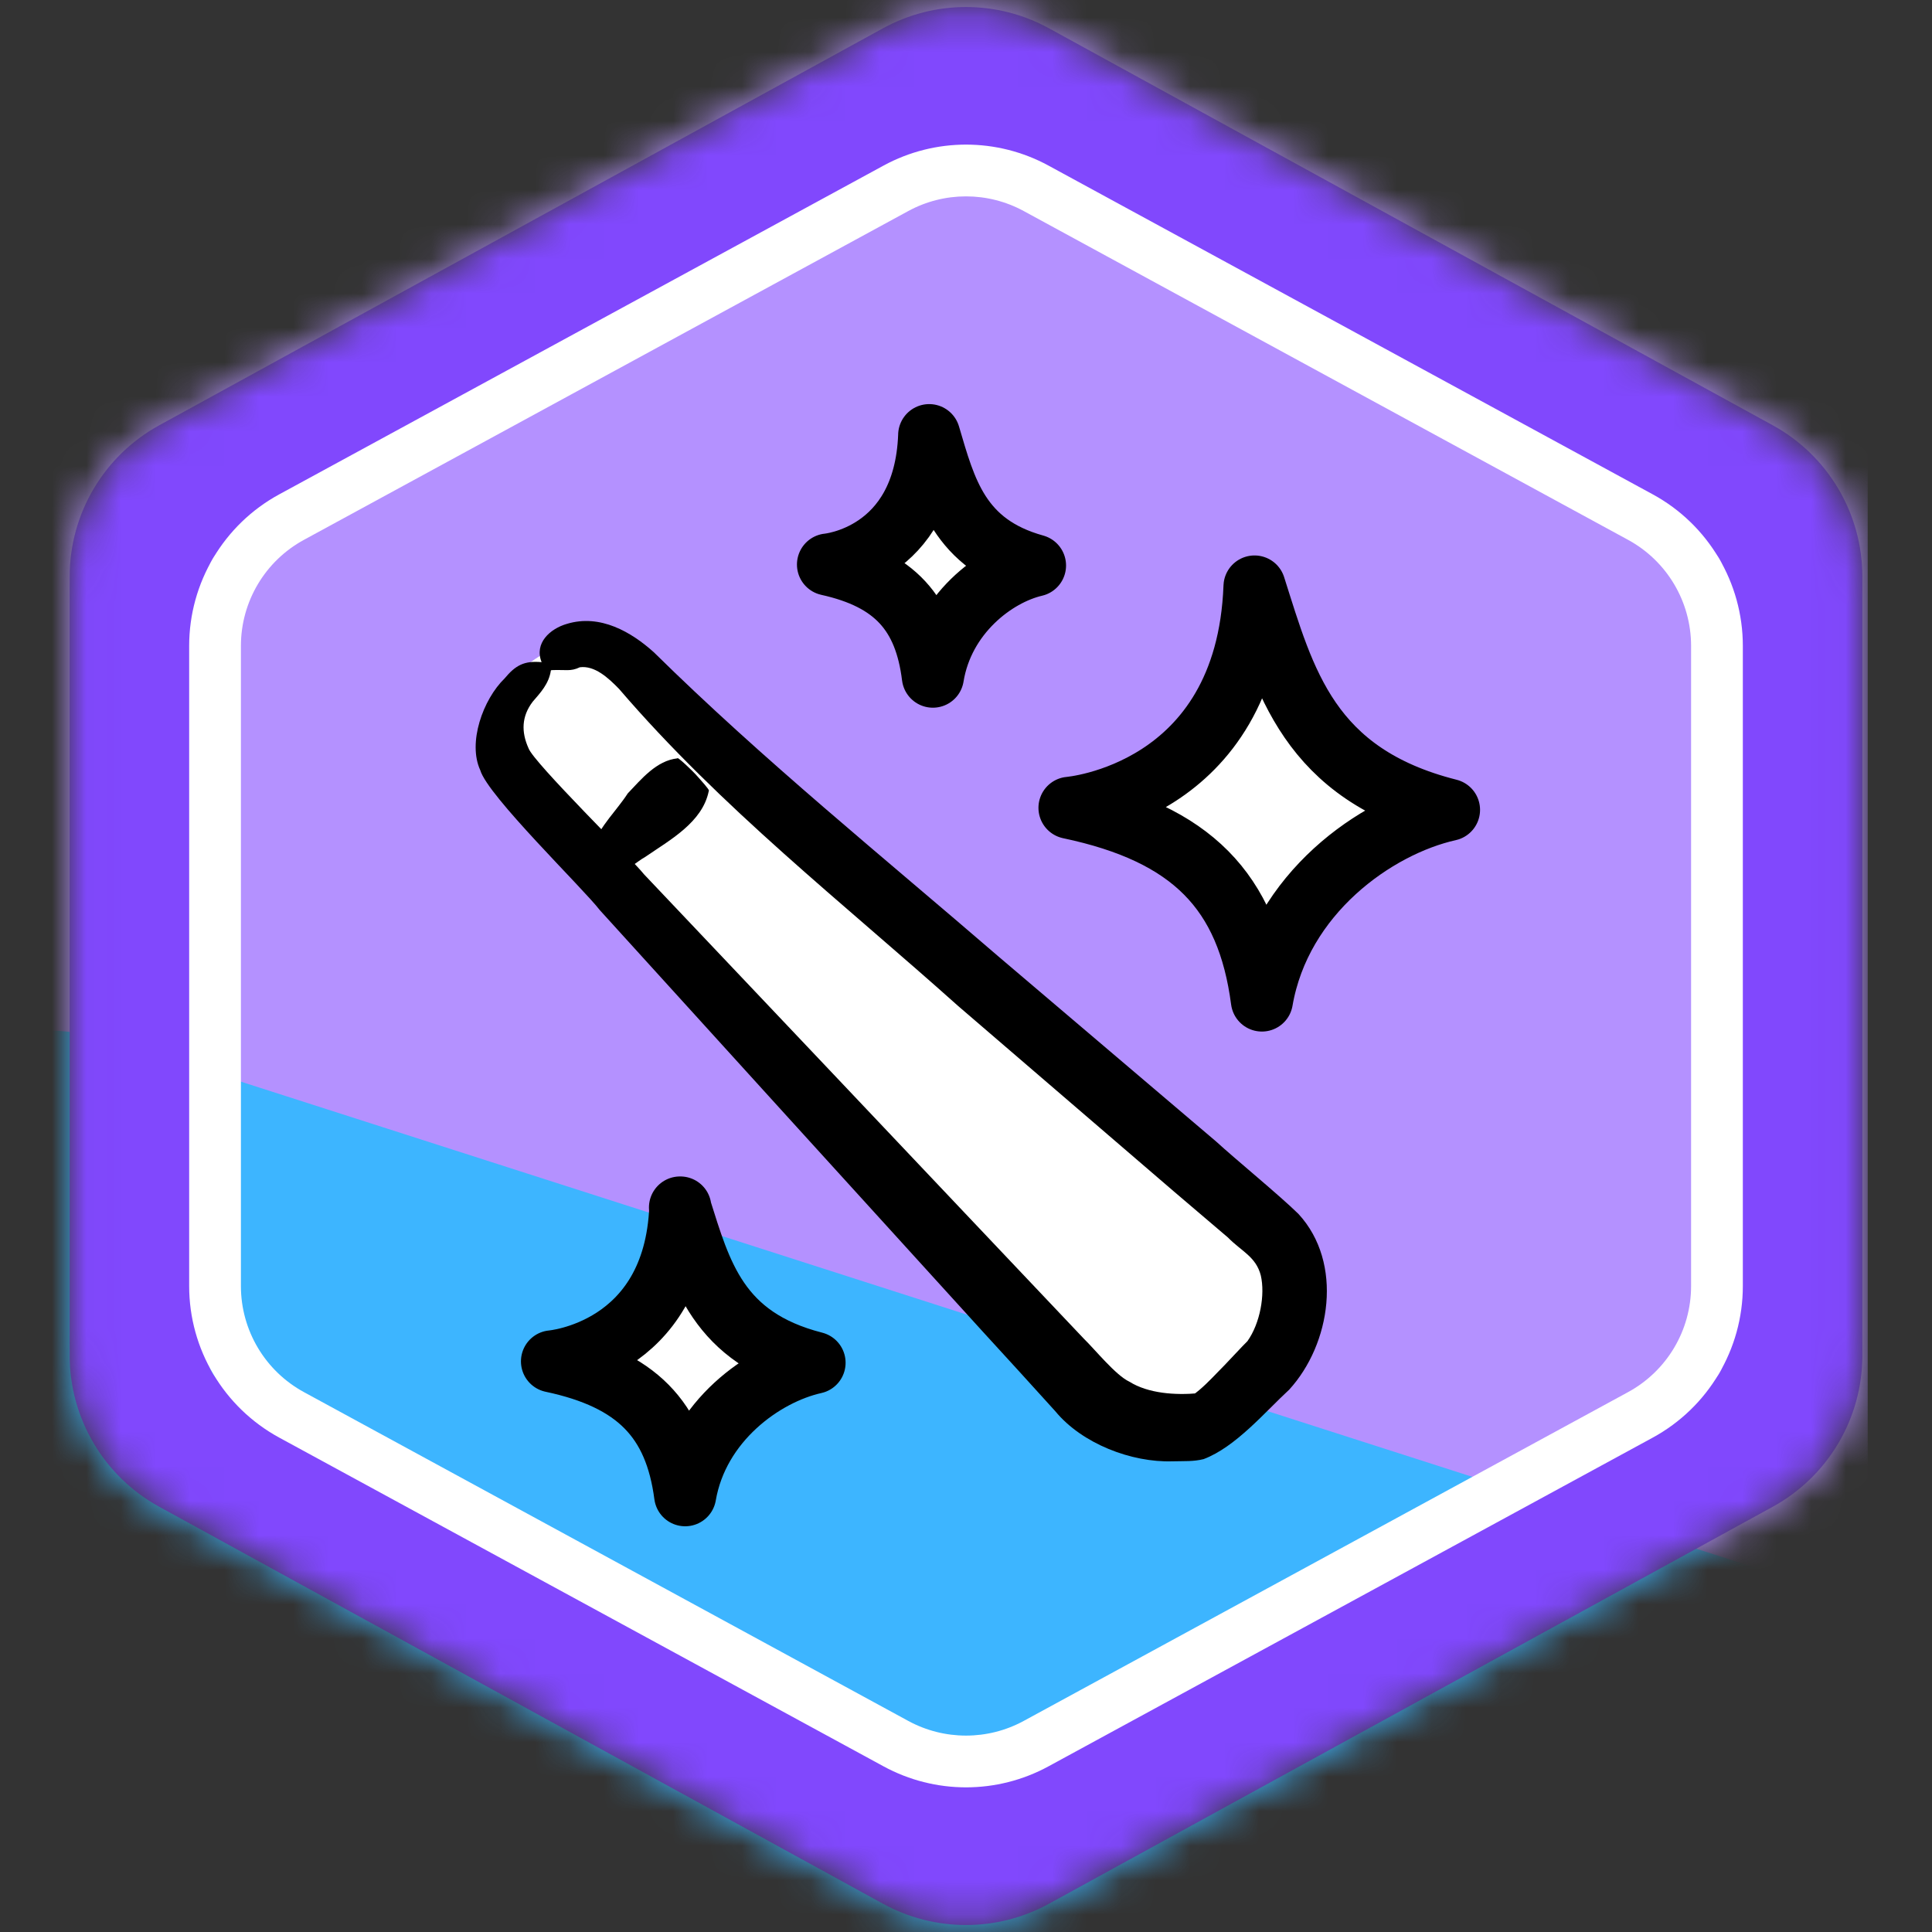
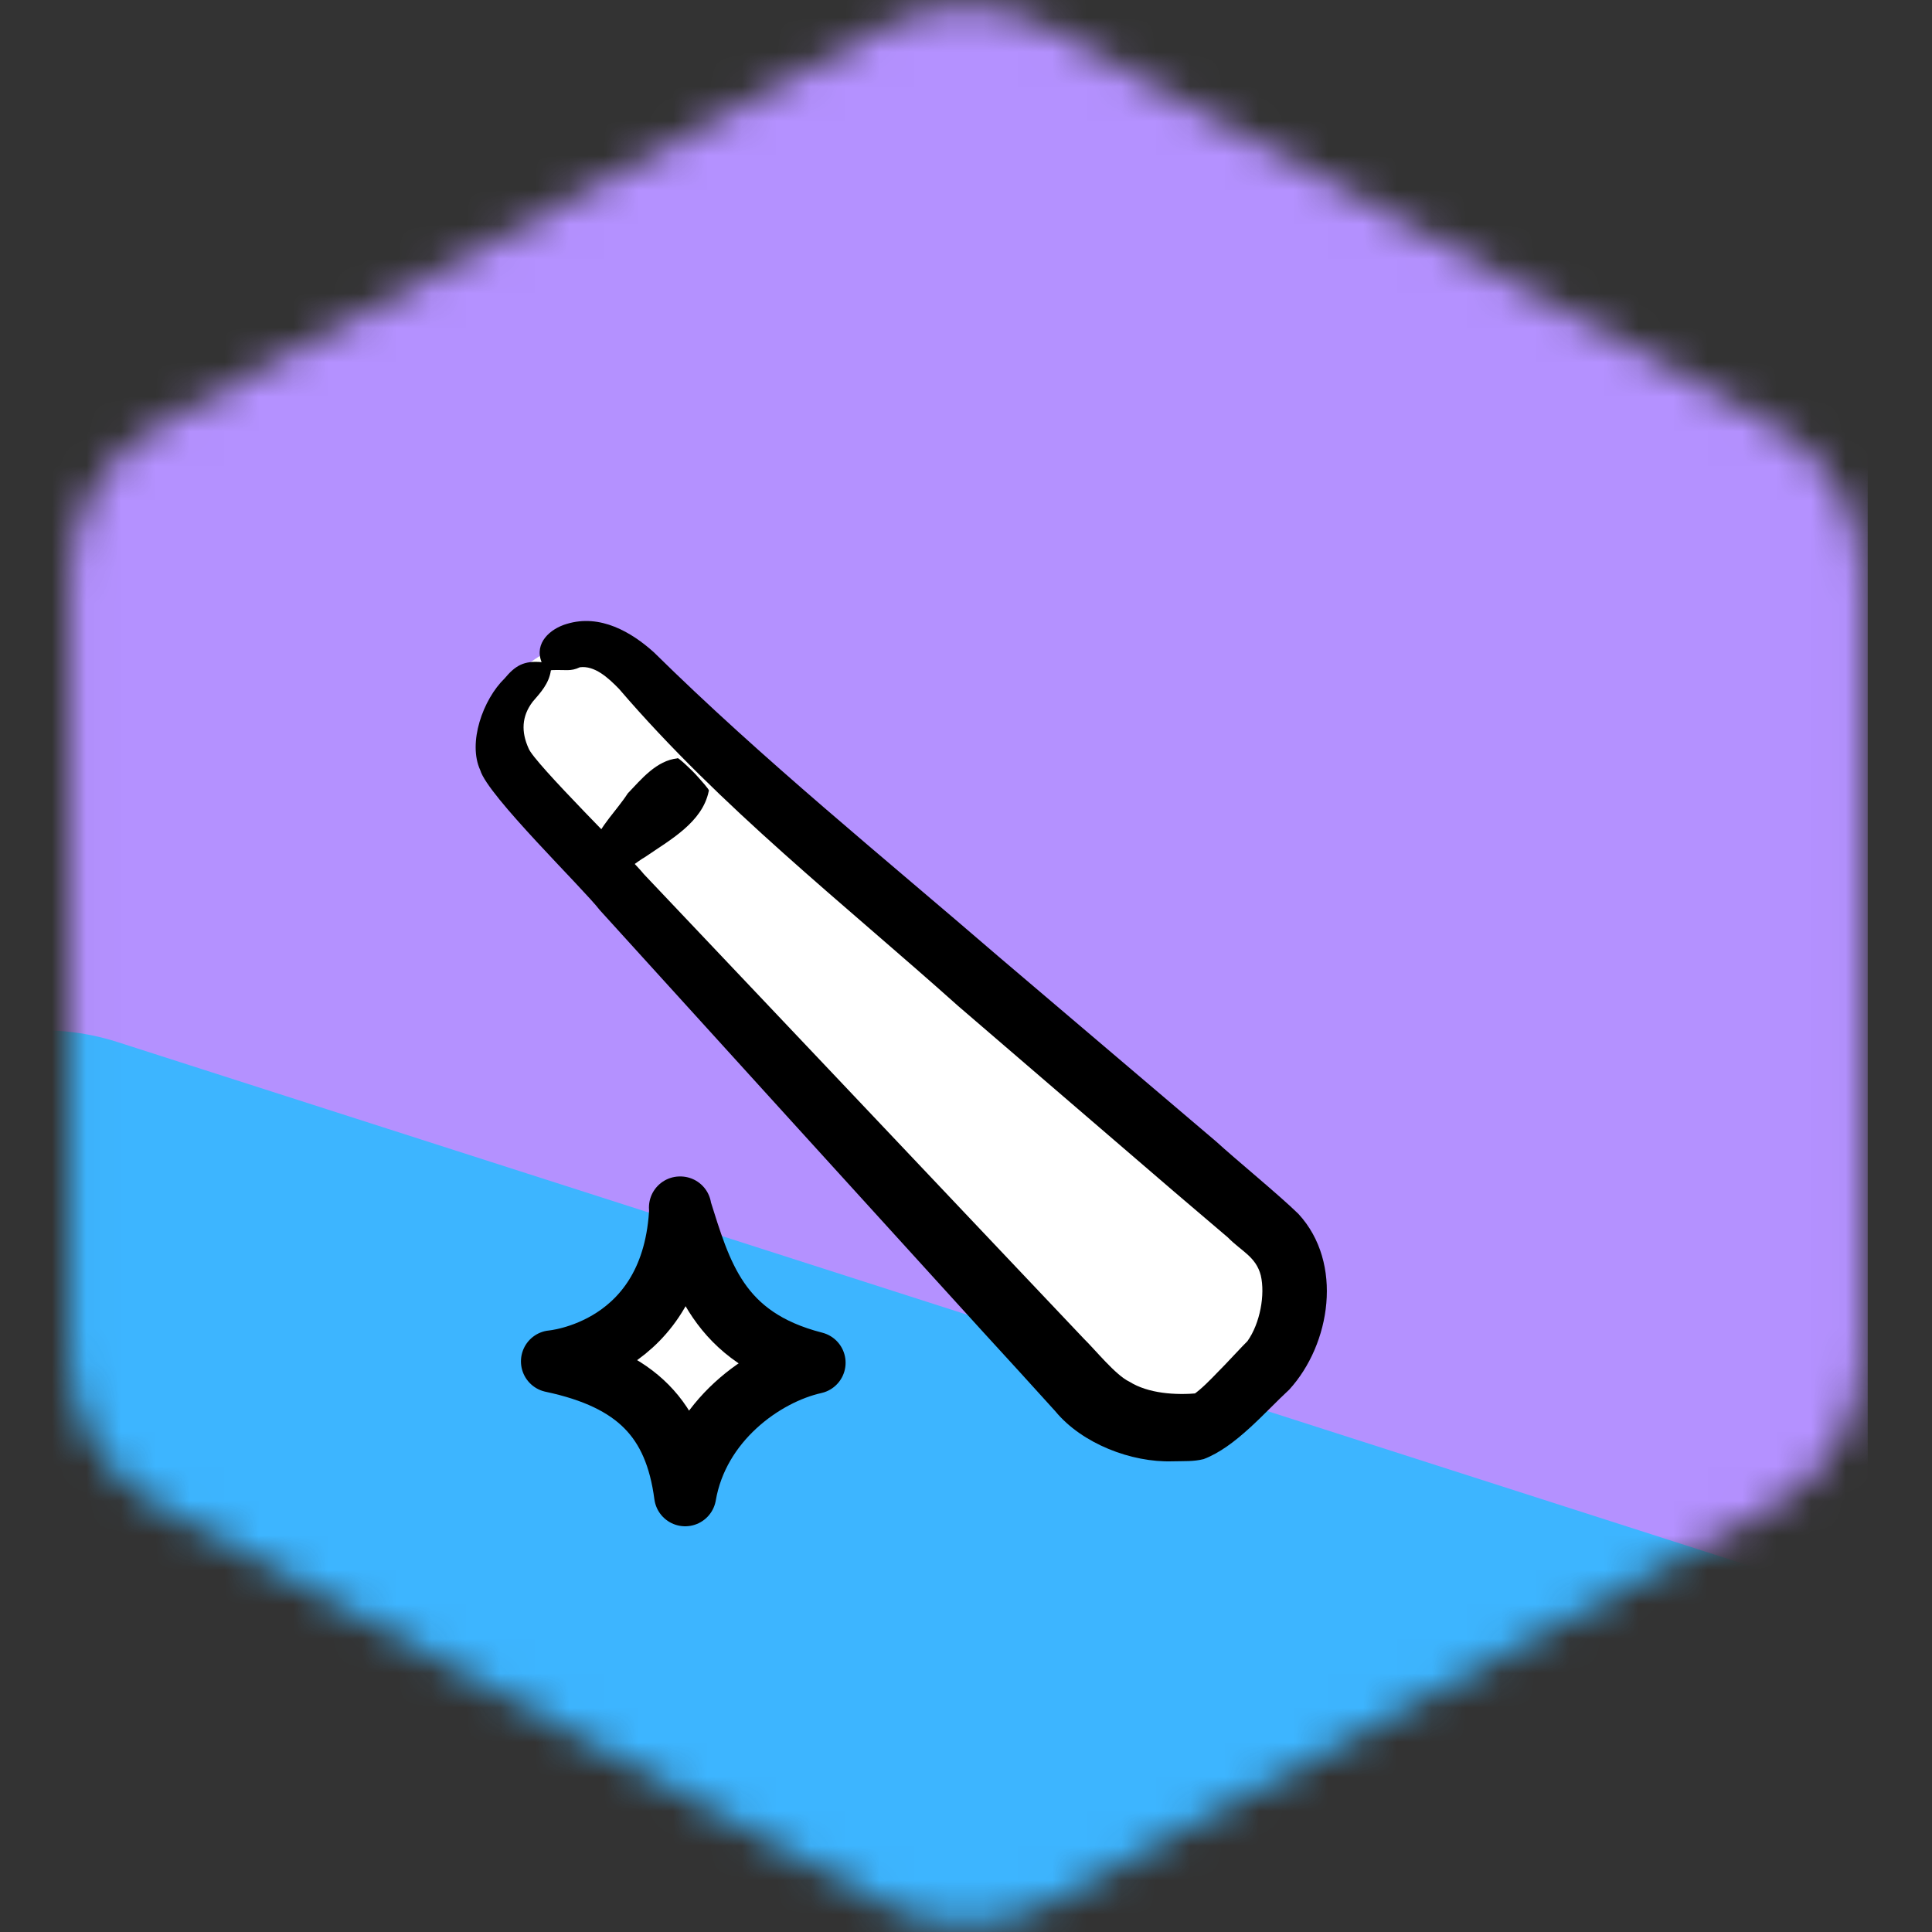
<svg xmlns="http://www.w3.org/2000/svg" width="56" height="56" viewBox="0 0 56 56" fill="none">
  <rect x="0" y="0" width="56" height="56" fill="#333333" stroke="none" />
  <mask id="mask0_1708_187276" style="mask-type:alpha" maskUnits="userSpaceOnUse" x="2" y="0" width="52" height="56">
    <path d="M26.317 2.134C27.365 1.559 28.635 1.559 29.683 2.134L50.664 13.642C51.784 14.256 52.481 15.432 52.481 16.71V39.29C52.481 40.568 51.784 41.744 50.664 42.358L29.683 53.866C28.635 54.441 27.365 54.441 26.317 53.866L5.336 42.358C4.216 41.744 3.519 40.568 3.519 39.29V16.71C3.519 15.432 4.216 14.256 5.336 13.642L26.317 2.134Z" fill="white" stroke="black" stroke-width="3" />
  </mask>
  <g mask="url(#mask0_1708_187276)">
    <rect x="-0.676" y="-1.141" width="54.813" height="59.381" fill="#B491FF" />
    <g style="mix-blend-mode:multiply">
      <path d="M5.54 -1.898C8.712 -1.626 11.301 0.752 11.841 3.889L18.617 43.257C19.495 48.354 14.732 52.61 9.766 51.166L-28.35 40.09C-31.111 39.287 -33.101 36.878 -33.367 34.014L-36.264 2.789C-36.667 -1.555 -33.042 -5.205 -28.696 -4.832L5.54 -1.898Z" fill="#B491FF" />
    </g>
    <g style="mix-blend-mode:multiply">
      <path d="M63.064 49.35C66.193 50.354 68.202 53.399 67.894 56.67L66.236 74.329C65.903 77.877 62.957 80.609 59.395 80.674L-5.147 81.854C-9.539 81.934 -12.919 77.996 -12.173 73.666L-5.628 35.682C-4.905 31.49 -0.641 28.906 3.41 30.206L63.064 49.35Z" fill="#20BEFF" fill-opacity="0.8" />
    </g>
    <path d="M18.82 19.73C20.98 22.33 36.206 35.154 37.226 36.214C38.246 37.273 37.756 39.453 36.996 40.233C36.236 41.014 35.266 42.093 34.896 42.093C34.526 42.093 32.736 42.373 31.406 40.983C30.076 39.593 14.67 22.45 14.67 22.45C14.67 22.45 14 20.111 15.5 19.11C17 18.109 17.768 18.464 18.82 19.73Z" fill="white" />
    <path d="M15.699 19.193C15.477 18.639 15.948 18.223 16.429 18.084C17.4 17.788 18.305 18.324 18.953 18.907C22.114 22.022 25.59 24.832 28.964 27.744L35.251 33.088C35.815 33.605 37.09 34.65 37.636 35.186C38.948 36.61 38.569 38.967 37.368 40.28C36.684 40.908 35.822 41.941 34.888 42.293C34.592 42.367 34.333 42.348 33.982 42.357C32.799 42.394 31.366 41.849 30.589 40.906C30.164 40.434 28.953 39.103 28.5 38.613C25.727 35.563 20.152 29.433 17.388 26.383C16.898 25.745 14.134 23.064 13.921 22.325C13.552 21.529 13.998 20.275 14.626 19.665C14.941 19.286 15.19 19.147 15.699 19.193ZM15.967 19.434C15.911 19.822 15.662 20.081 15.44 20.34C15.116 20.765 15.107 21.218 15.32 21.689C15.467 22.105 18.333 24.916 18.666 25.341L24.333 31.322C25.368 32.422 30.49 37.821 31.414 38.801C31.738 39.115 32.339 39.864 32.736 40.049C33.282 40.391 34.067 40.446 34.742 40.382C34.751 40.382 34.862 40.382 34.798 40.382C34.742 40.382 34.678 40.4 34.641 40.409C34.613 40.409 34.566 40.437 34.585 40.428C34.825 40.261 35.075 40.003 35.334 39.734C35.417 39.66 36.092 38.93 36.157 38.875C36.526 38.357 36.674 37.525 36.545 36.97C36.406 36.425 35.981 36.268 35.593 35.87L34.03 34.539L27.772 29.159C24.425 26.164 20.894 23.409 17.945 19.97C17.622 19.637 17.233 19.286 16.808 19.341C16.531 19.471 16.41 19.406 15.985 19.424L15.967 19.434Z" fill="black" />
    <path d="M20.228 22.517C20.561 22.887 20.561 22.915 20.543 22.933C20.358 23.84 19.415 24.348 18.703 24.838C18.453 24.977 18.222 25.226 17.936 25.254C17.899 25.328 17.122 24.524 17.206 24.487C17.39 23.941 17.88 23.488 18.195 22.998C18.592 22.582 19.027 22.046 19.637 21.981C19.609 21.907 20.062 22.323 20.228 22.517Z" fill="black" />
    <path d="M19.71 35C20.31 36.89 20.79 38.78 23.61 39.5C22.13 39.83 20.23 41.19 19.86 43.34C19.57 41.14 18.45 39.98 16 39.46C16 39.46 19.55 39.17 19.72 35H19.71Z" fill="white" stroke="black" stroke-width="1.8" stroke-linecap="round" stroke-linejoin="round" />
-     <path d="M36.363 17C37.231 19.727 37.921 22.443 42 23.474C39.871 23.949 37.112 25.905 36.577 29C36.161 25.834 34.544 24.162 31 23.415C31 23.415 36.137 23 36.363 17Z" fill="white" stroke="black" stroke-width="1.8" stroke-linecap="round" stroke-linejoin="round" />
-     <path d="M26.933 12.613C27.402 14.196 27.79 15.778 30 16.391C28.835 16.662 27.335 17.803 27.04 19.613C26.812 17.774 25.929 16.791 24 16.363C24 16.363 26.799 16.12 26.933 12.627V12.613Z" fill="white" stroke="black" stroke-width="1.8" stroke-linecap="round" stroke-linejoin="round" />
-     <path fill-rule="evenodd" clip-rule="evenodd" d="M49.462 15.834L28.481 4.326C28.181 4.162 27.819 4.162 27.519 4.326L6.538 15.834C6.218 16.009 6.019 16.346 6.019 16.711V39.29C6.019 39.655 6.218 39.991 6.538 40.167L27.519 51.675C27.819 51.839 28.181 51.839 28.481 51.675L49.462 40.167C49.782 39.991 49.981 39.655 49.981 39.29V16.711C49.981 16.346 49.782 16.009 49.462 15.834ZM30.404 0.819C28.907 -0.002 27.093 -0.002 25.595 0.819L4.615 12.327C3.014 13.205 2.019 14.885 2.019 16.711V39.29C2.019 41.116 3.014 42.796 4.615 43.674L25.595 55.182C27.093 56.003 28.907 56.003 30.404 55.182L51.385 43.674C52.986 42.796 53.981 41.116 53.981 39.29V16.711C53.981 14.885 52.986 13.205 51.385 12.327L30.404 0.819Z" fill="#8148FD" />
-     <path fill-rule="evenodd" clip-rule="evenodd" d="M47.189 15.647L29.673 6.117C28.63 5.55 27.37 5.55 26.327 6.117L8.811 15.647C7.684 16.259 6.983 17.439 6.983 18.721V37.278C6.983 38.56 7.684 39.739 8.811 40.352L26.327 49.882C27.37 50.449 28.63 50.449 29.673 49.882L47.189 40.352C48.316 39.739 49.017 38.56 49.017 37.278V18.721C49.017 17.439 48.316 16.259 47.189 15.647ZM30.39 4.799C28.9 3.989 27.101 3.989 25.611 4.799L8.094 14.329C6.485 15.204 5.483 16.89 5.483 18.721V37.278C5.483 39.109 6.485 40.794 8.094 41.67L25.611 51.199C27.101 52.01 28.9 52.01 30.39 51.199L47.906 41.67C49.515 40.794 50.517 39.109 50.517 37.278V18.721C50.517 16.89 49.515 15.204 47.906 14.329L30.39 4.799Z" fill="white" />
  </g>
</svg>